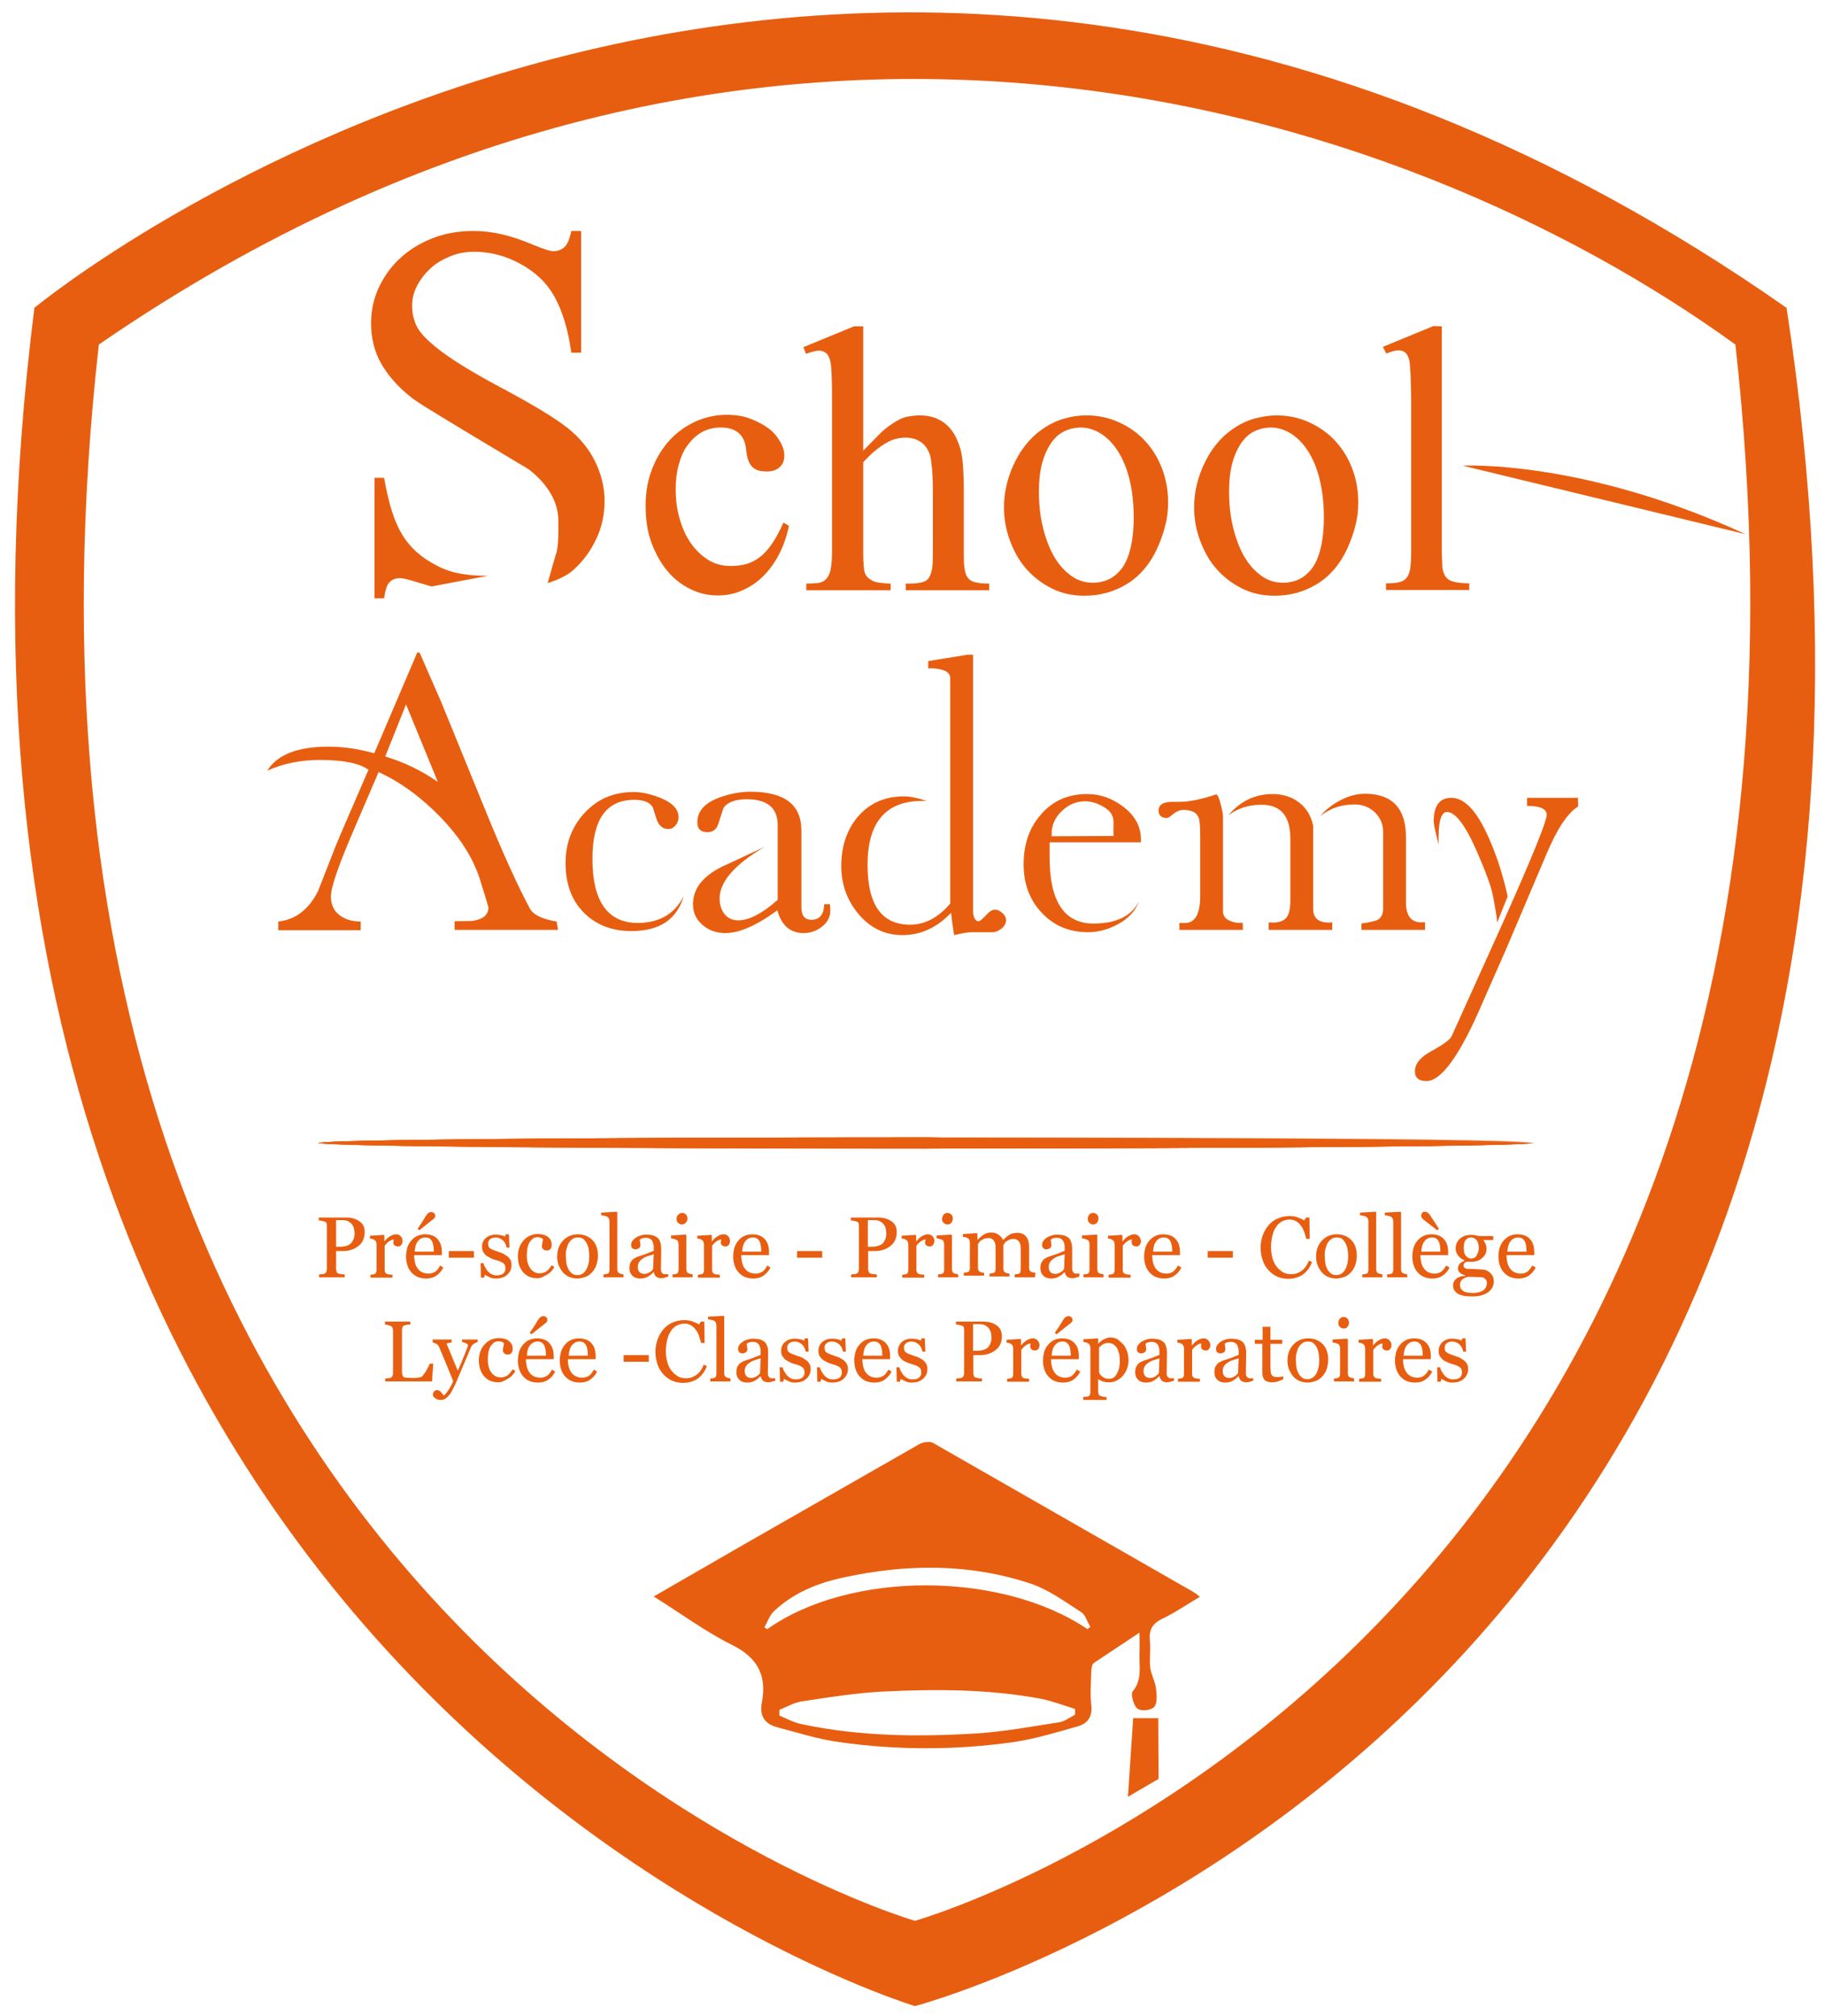
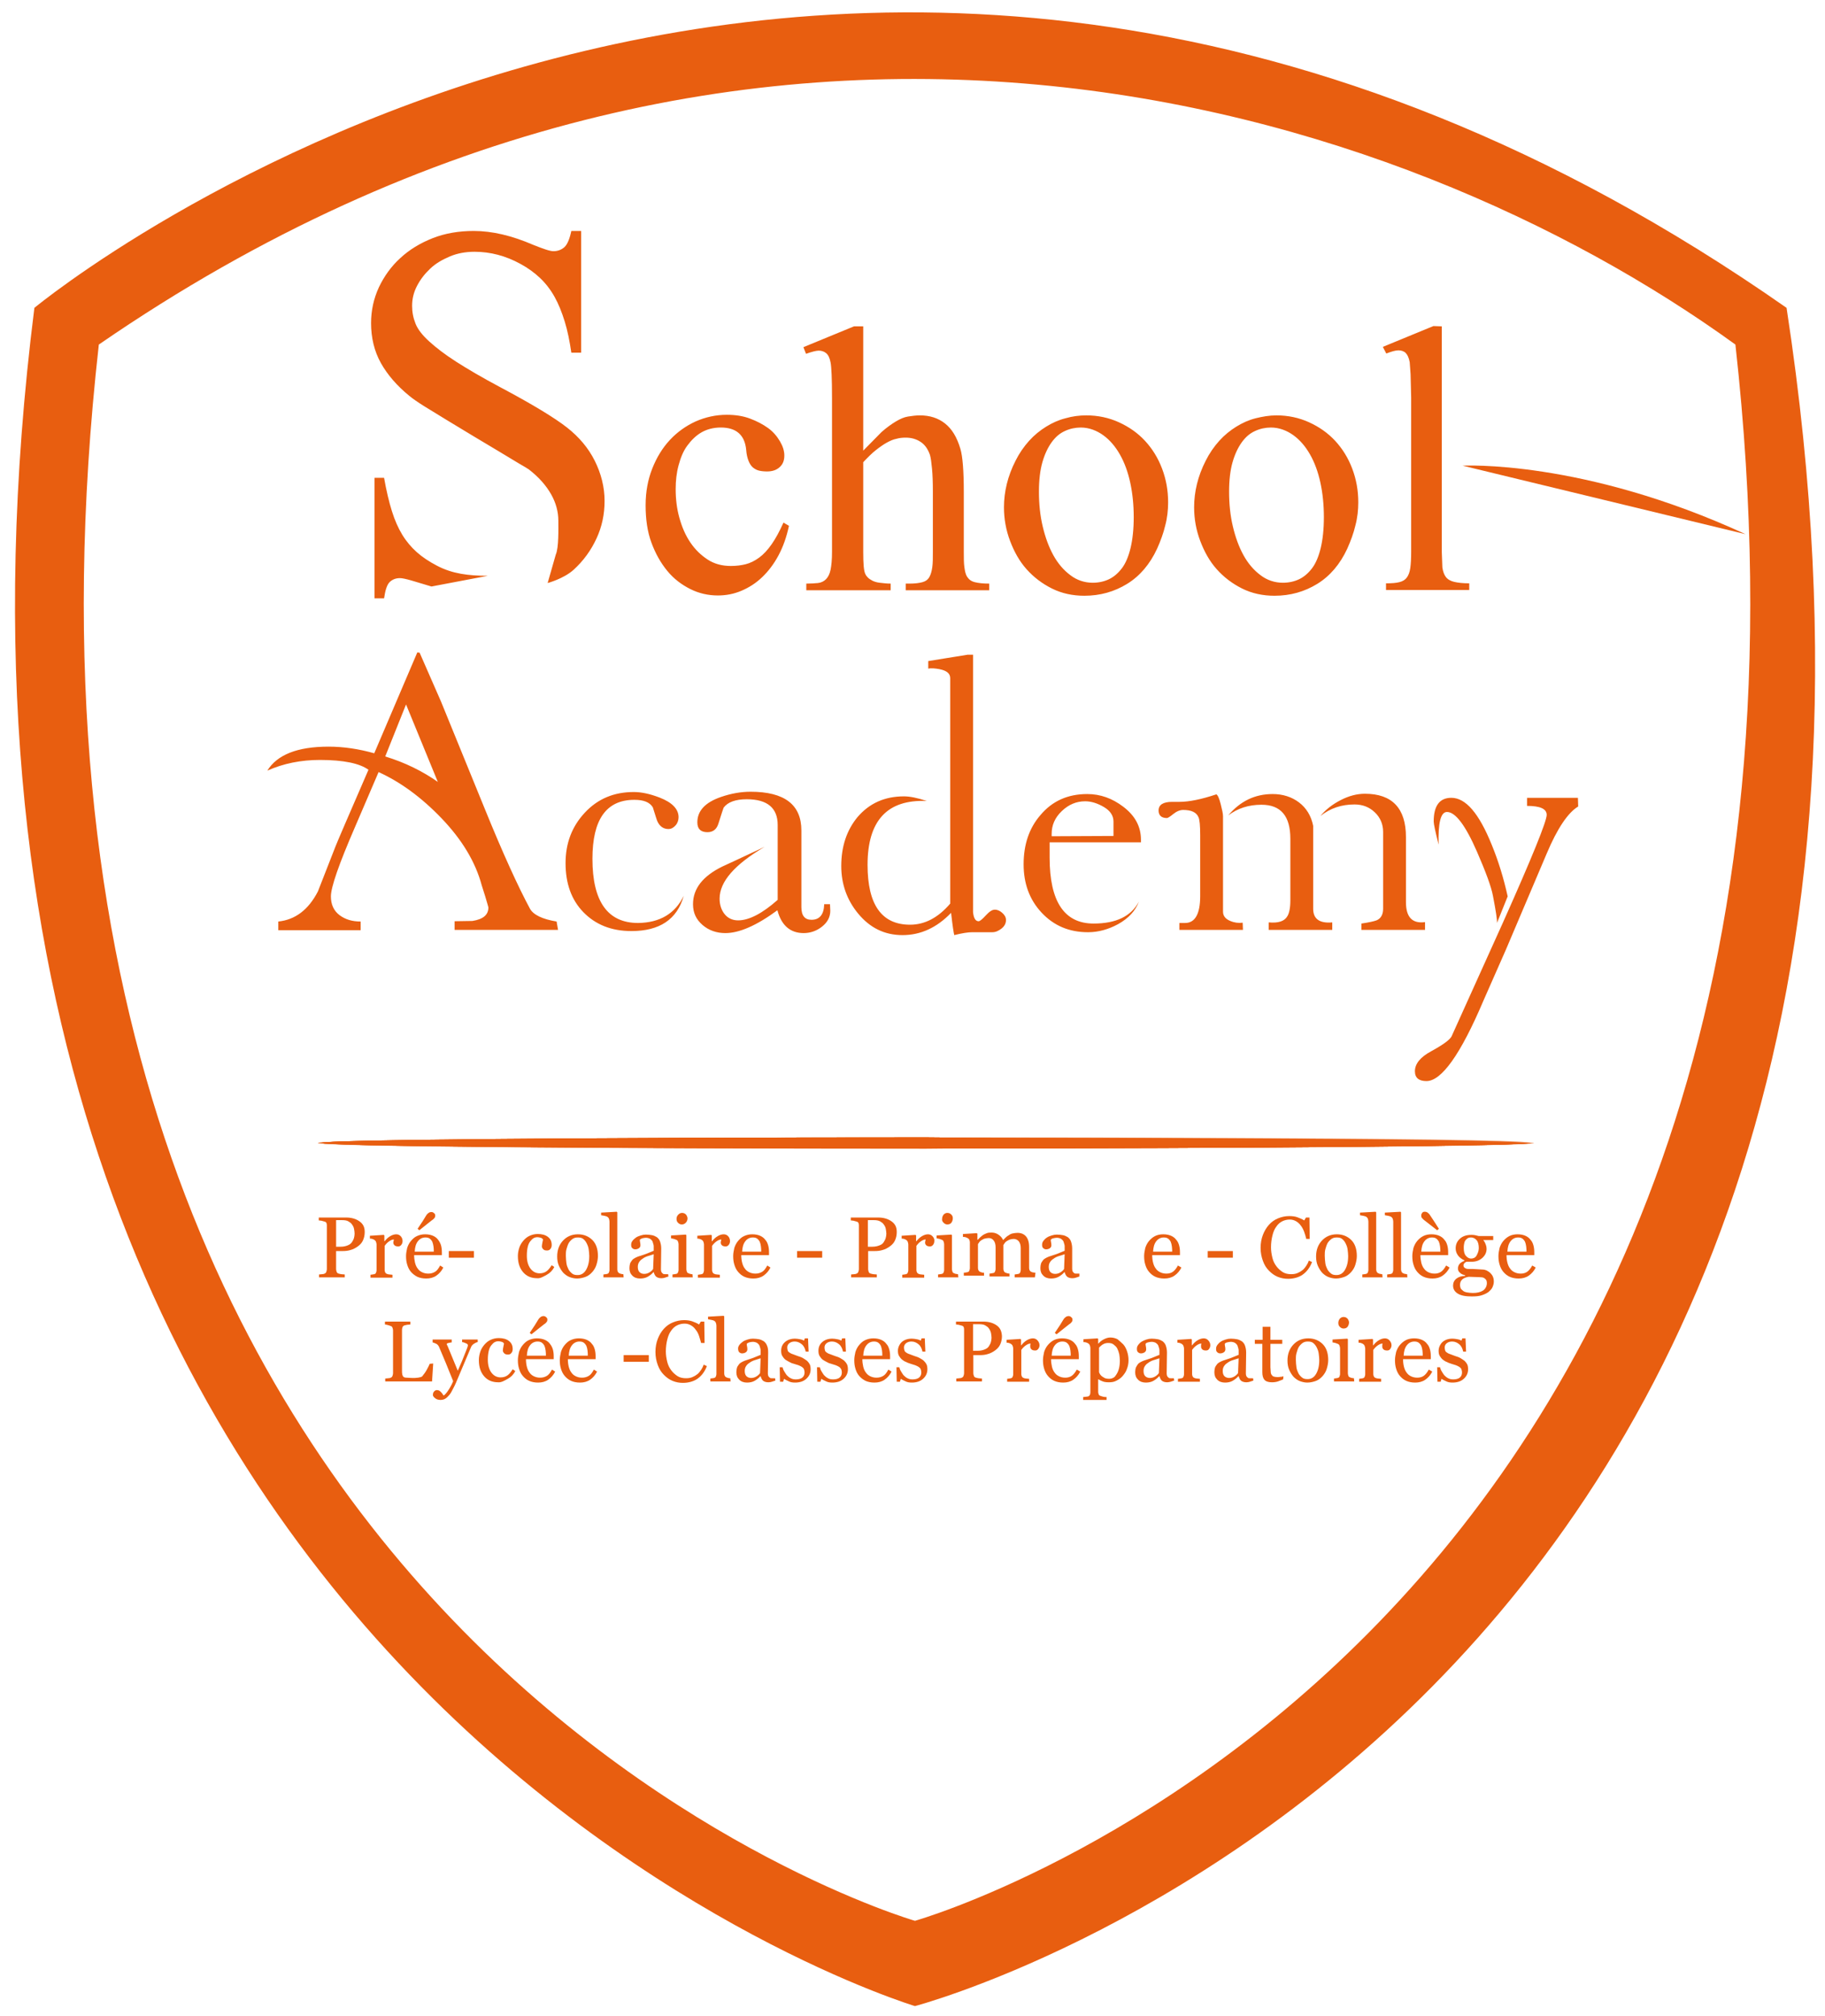
<svg xmlns="http://www.w3.org/2000/svg" version="1.1" id="Calque_1" x="0" y="0" viewBox="0 0 631.5 697.5" xml:space="preserve">
  <style>.st0{fill:#e85e10}</style>
  <path class="st0" d="M618.2 106.5c-328.8-230-606.3 0-606.3 0C-48.3 584 316.6 694 316.6 694s376.6-98.8 301.6-587.5zm-301.6 558S-16.3 568.3 34.2 119.2c226.5-156 450.5-83.8 566.3 0 50.2 451-283.9 545.3-283.9 545.3zM193.1 321.7h-35.8v-3l6.2-.1c3.7-.6 5.5-2.1 5.5-4.7 0-.1-.4-1.4-1.1-3.8l-1.2-3.8c-2.2-8.2-6.9-15.9-13.9-23.2s-14.3-12.6-21.8-16l-8.2 19.1c-5.5 12.7-8.3 20.7-8.3 23.9 0 2.8 1 5 3 6.5s4.4 2.2 7.3 2.2v3H96.3v-3c5.8-.6 10.4-4 13.7-10.4l6.1-15.6c.7-1.8 4.5-10.6 11.4-26.5-3-2.2-8.6-3.4-16.8-3.4-6.5 0-12.6 1.2-18.2 3.7 3.4-5.5 10.4-8.3 21.2-8.3 5.2 0 10.5.8 15.8 2.3l14.9-34.9.8.1 7.4 16.9 15.1 37c6.3 15.5 11.6 27.1 15.7 34.7 1.2 2.1 4.3 3.6 9.2 4.4l.5 2.9zm-41.6-51.2l-11-26.8-7.2 18c6.9 2.1 12.9 5.1 18.2 8.8zm85.1 39.4c-2.3 8.2-8.4 12.2-18.1 12.2-6.9 0-12.4-2.2-16.6-6.5s-6.2-10-6.2-17c0-6.9 2.2-12.7 6.7-17.5s10.1-7.1 16.9-7.1c2.6 0 5.5.6 8.9 1.9 4.4 1.7 6.6 4 6.6 6.8 0 1-.3 2-1 2.8s-1.5 1.3-2.5 1.3c-1.7 0-3-.9-3.8-2.6-.2-.4-.7-2-1.6-4.9-1.1-1.8-3.2-2.6-6.4-2.6-9.7 0-14.5 6.8-14.5 20.4 0 14.8 5.3 22.2 15.8 22.2 7.5-.1 12.8-3.2 15.8-9.4zm50.7 5.2c0 2.2-1 4-2.9 5.5s-4.1 2.2-6.3 2.2c-4.6 0-7.7-2.6-9.1-7.9-7.2 5.3-13.2 7.9-18 7.9-3 0-5.7-.9-7.9-2.8s-3.3-4.2-3.3-7.2c0-5.4 3.4-9.7 10.1-13 .5-.2 5.4-2.5 14.6-6.8-10.3 6.1-15.5 12-15.5 17.9 0 2.1.6 3.9 1.7 5.3s2.7 2.2 4.7 2.2c3.8 0 8.4-2.4 13.7-7.1v-25.9c0-5.9-3.6-8.9-10.7-8.9-3.9 0-6.6 1-8 2.9-.1.2-.7 2-1.8 5.5-.6 2-1.9 3-3.8 3-2.3 0-3.5-1.1-3.5-3.4 0-4 2.7-6.9 8.2-8.8 3.5-1.2 6.9-1.8 10.2-1.8 11.8 0 17.6 4.5 17.6 13.4v26.5c0 3 1.2 4.4 3.5 4.4 2.8 0 4.3-1.8 4.4-5.4h2l.1 2.3zm60.8 3.2c0 1.1-.5 2.1-1.5 2.9s-2.1 1.3-3.2 1.3h-7c-1.4 0-3.4.3-6.2 1-.2-.7-.6-3.3-1.1-7.7-4.9 5.1-10.5 7.7-16.8 7.7-6.2 0-11.3-2.5-15.4-7.5-3.8-4.6-5.8-10.1-5.8-16.4 0-6.8 1.9-12.4 5.6-16.9 4.1-4.8 9.4-7.2 16.1-7.2 2 0 4.6.5 7.9 1.6-13.7-.6-20.5 6.8-20.5 22.1 0 13.8 4.9 20.7 14.7 20.7 5.1 0 9.7-2.4 13.9-7.3v-78c0-1.6-1.2-2.6-3.7-3.1-1.6-.3-2.9-.4-3.9-.2v-2.6l13.6-2.2h1.9v89c.2 2.2.9 3.2 1.9 3.2.5 0 1.3-.7 2.5-2s2.2-2 3.1-2c1 0 1.8.4 2.6 1.1s1.3 1.5 1.3 2.5zm46.7-26.9h-31.6v5.3c0 15.2 5.1 22.8 15.2 22.8 7.8 0 13-2.5 15.7-7.6-1.2 3.2-3.6 5.8-7.2 7.8-3.3 1.8-6.8 2.8-10.4 2.8-6.6 0-11.9-2.3-16.1-6.8s-6.2-10.1-6.2-16.7c0-6.8 1.9-12.5 5.8-17 4.1-4.9 9.5-7.3 16.2-7.3 4.6 0 8.7 1.5 12.5 4.4 4.1 3.1 6.1 6.9 6.1 11.4v.9zm-9.5-2.2v-5c0-2-1.1-3.7-3.3-5s-4.4-2-6.5-2c-3 0-5.7 1.1-8.1 3.4s-3.5 4.9-3.5 7.9v.8l21.4-.1zm44.8 32.5h-22v-2.4h2c3.4 0 5.2-3.1 5.2-9.3v-21c0-3.4-.2-5.5-.6-6.3-.7-1.7-2.5-2.5-5.3-2.5-1.1 0-2.3.5-3.4 1.4s-1.9 1.4-2.2 1.4c-1.9 0-2.9-.9-2.9-2.6 0-2 1.6-3 4.7-3h2.5c3.4 0 7.7-.9 12.8-2.6.5.3 1 1.4 1.5 3.4s.8 3.3.8 4.2v33c0 1.4.8 2.5 2.5 3.2 1.4.6 2.9.8 4.3.6l.1 2.5zm30.9 0h-22v-2.6c3.4.3 5.5-.4 6.5-2.2.6-1 1-2.8 1-5.4v-21.3c0-7.9-3.3-11.8-10-11.8-4.4 0-8.2 1.2-11.5 3.7 4.2-5 9.3-7.4 15.4-7.4 3.5 0 6.6 1 9.1 2.9s4.2 4.6 4.9 8.1v28.7c0 3.5 2.2 5.1 6.6 4.7v2.6zm32.1 0h-22v-2.2c2.7-.4 4.4-.8 5.2-1.1 1.5-.6 2.3-2 2.3-4v-26.6c0-2.7-1-5-2.9-6.8s-4.2-2.7-7-2.7c-4.5 0-8.4 1.3-11.8 4 1.8-2.2 4.1-4 7-5.5s5.7-2.2 8.4-2.2c9.4 0 14.2 5 14.2 15v22.5c0 5.2 2.2 7.5 6.6 6.9v2.7zm53-42.7c-3.5 2.1-7.2 7.5-10.9 16.3l-14.1 33.2-7.8 17.7c-7.9 18.6-14.5 27.8-19.7 27.8-2.6 0-4-1.1-4-3.4 0-2.6 1.9-4.9 5.6-6.9 4.2-2.3 6.5-4 7.1-5.2l17.7-39.2c10.2-22.8 15.2-35.2 15.2-37.4 0-2.1-2.3-3.1-6.8-3.1V276H546l.1 3zm-24.4 31.1l-3.7 9.2c.1-1-.4-4.2-1.4-9.4-.6-3.2-2.5-8.3-5.5-15.2-4-9.2-7.5-13.8-10.4-13.8-2.2 0-3.1 3.8-2.9 11.3-1.1-4.4-1.7-7.1-1.7-8 0-5.4 2-8.2 6.1-8.2 5 0 9.6 5.4 14 16.3 2.3 5.6 4.1 11.5 5.5 17.8z" />
  <path id="B" class="st0" d="M126.2 426.2c0 1.1-.2 2-.6 2.9s-1 1.5-1.8 2.1c-.7.5-1.6 1-2.4 1.2-.9.3-1.8.4-2.8.4h-2.3v6.3c0 .3.1.6.2.9s.3.5.7.6c.2.1.5.1.9.2l1.2.1v1h-8.9v-1l1-.1c.4 0 .8-.1.9-.2.3-.1.5-.3.6-.6s.2-.6.2-.9v-15c0-.3 0-.6-.1-.9s-.3-.5-.7-.6c-.4-.1-.7-.2-1.1-.3l-.9-.1v-1h9.5c1.9 0 3.5.5 4.7 1.4s1.7 2 1.7 3.6zm-4.4 3.5c.3-.5.6-1 .7-1.5.1-.4.2-.9.2-1.4 0-.6-.1-1.1-.2-1.7s-.4-1.1-.7-1.5c-.3-.5-.8-.8-1.3-1.1s-1.3-.4-2.1-.4h-2.1v9.2h1.5c1.1 0 1.9-.2 2.6-.5s1-.6 1.4-1.1z" />
  <path class="st0" d="M139.3 429.3c0 .5-.1.9-.4 1.3s-.6.6-1.1.6-1-.1-1.3-.4-.4-.6-.4-.9c0-.2 0-.4.1-.6l.1-.5c-.5 0-1 .2-1.6.6s-1.1.9-1.6 1.6v8.4c0 .3.1.6.2.8s.3.4.6.5c.2.1.6.2.9.2l1 .1v1h-7.6v-1l.7-.1c.2 0 .4-.1.6-.1.3-.1.5-.2.6-.5s.2-.5.2-.9v-8.9c0-.3-.1-.6-.2-.9s-.3-.5-.6-.7c-.2-.1-.4-.2-.7-.3-.3-.1-.5-.1-.8-.1v-1l4.8-.3.2.2v2h.1c.6-.8 1.3-1.4 2-1.8s1.4-.6 2-.6 1.1.2 1.5.6.7 1 .7 1.7zm14.1 9.2c-.6 1.2-1.4 2.1-2.4 2.8s-2.2 1-3.5 1c-1.2 0-2.2-.2-3.1-.6-.8-.4-1.6-1-2.2-1.7-.6-.7-1-1.5-1.3-2.5s-.4-1.9-.4-3c0-.9.2-1.9.4-2.8.3-.9.7-1.7 1.3-2.4.6-.7 1.2-1.3 2.1-1.7s1.8-.6 2.8-.6c1.1 0 2 .2 2.7.5s1.4.8 1.8 1.4c.4.5.8 1.2 1 1.9s.3 1.5.3 2.4v1h-9.6c0 .9.1 1.7.3 2.6.2.8.5 1.5.9 2 .4.6.9 1 1.5 1.3s1.3.5 2.2.5 1.6-.2 2.3-.6 1.2-1.1 1.8-2.2l1.1.7zm-3.3-5.5c0-.6 0-1.2-.1-1.8-.1-.6-.2-1.1-.4-1.6-.2-.4-.5-.8-.9-1.1s-.9-.4-1.5-.4c-1 0-1.9.4-2.6 1.3s-1 2-1.1 3.6h6.6zm.5-12.5c0 .4-.1.7-.3.9s-.4.5-.8.7l-1.9 1.5-2.5 2-.6-.5 1.8-2.7 1.1-1.8c.3-.5.6-.8.9-1 .3-.2.6-.3 1-.3.3 0 .6.1.9.4.3.2.4.5.4.8z" />
  <path id="C" class="st0" d="M164 435.1h-8.7v-2.3h8.7v2.3z" />
-   <path id="D" class="st0" d="M175.8 434.8c.4.4.7.8.9 1.2s.3 1 .3 1.7c0 1.3-.5 2.4-1.5 3.3s-2.3 1.3-3.9 1.3c-.8 0-1.6-.1-2.3-.5-.7-.3-1.2-.6-1.5-.8l-.3 1h-1.1l-.1-5h1c.1.4.2.8.5 1.3s.6 1 .9 1.4c.4.4.8.8 1.4 1.1s1.1.4 1.8.4c.9 0 1.7-.2 2.2-.6s.8-1 .8-1.8c0-.4-.1-.8-.2-1.1s-.4-.6-.7-.8c-.3-.2-.7-.4-1.2-.6l-1.6-.5c-.5-.1-1-.3-1.5-.6s-1-.5-1.4-.8-.8-.8-1.1-1.3-.4-1.1-.4-1.8c0-1.2.4-2.2 1.3-3s2.1-1.2 3.5-1.2c.6 0 1.1.1 1.7.2s1.1.3 1.4.5l.3-.8h1.1l.2 4.6h-1c-.2-1-.6-1.9-1.3-2.5s-1.5-1-2.5-1c-.8 0-1.4.2-1.9.6s-.7.9-.7 1.5c0 .4.1.8.2 1.1s.4.5.7.7.7.4 1.1.5l1.6.6c.6.2 1.3.4 1.8.7s1.1.7 1.5 1z" />
  <path id="E" class="st0" d="M185.9 442.2c-2.1 0-3.7-.7-4.9-2.1s-1.8-3.2-1.8-5.6c0-1 .2-2 .5-2.9s.8-1.7 1.4-2.4c.6-.7 1.3-1.3 2.2-1.7s1.8-.6 2.8-.6c1.4 0 2.6.3 3.5 1s1.3 1.6 1.3 2.8c0 .5-.1.9-.4 1.3s-.6.6-1.2.6-1-.1-1.3-.4-.5-.6-.5-1 .1-.9.2-1.4l.2-1c-.2-.3-.4-.5-.8-.6s-.7-.2-1.1-.2c-.5 0-.9.1-1.3.3s-.8.6-1.2 1.1-.7 1.1-.9 2-.3 1.8-.3 3c0 1.8.4 3.3 1.2 4.4s1.9 1.7 3.2 1.7c.9 0 1.7-.2 2.4-.7s1.2-1.2 1.8-2.1l.9.6c-.6 1.2-1.5 2.1-2.6 2.7s-2.2 1.3-3.3 1.2z" />
  <path class="st0" d="M206.9 434.5c0 1-.2 2-.5 3s-.8 1.8-1.4 2.5c-.7.8-1.5 1.4-2.3 1.7s-1.9.6-3 .6c-.9 0-1.8-.2-2.6-.5s-1.6-.9-2.2-1.5c-.6-.7-1.1-1.5-1.5-2.4s-.6-2-.6-3.2c0-2.3.7-4.1 2-5.5s3-2.2 5.2-2.2c2 0 3.7.7 5 2s1.9 3.2 1.9 5.5zm-3 0c0-.7-.1-1.5-.2-2.3s-.4-1.5-.7-2.1-.7-1.1-1.2-1.5-1.1-.5-1.9-.5c-.8 0-1.4.2-1.9.6s-1 .9-1.3 1.5-.5 1.3-.7 2-.2 1.5-.2 2.2c0 .9.1 1.8.2 2.6s.4 1.5.7 2.1.8 1.1 1.3 1.5 1.1.5 1.9.5c1.2 0 2.2-.6 2.9-1.8s1.1-2.7 1.1-4.8z" />
  <path id="F" class="st0" d="M215.8 441.9h-7v-1l.7-.1c.3 0 .5-.1.6-.1.3-.1.5-.2.6-.5s.2-.5.2-.9v-16.7c0-.4-.1-.7-.2-1-.1-.3-.3-.5-.6-.7-.2-.1-.5-.2-1-.3l-1.1-.2v-.9l5.4-.3.2.2v19.8c0 .3.1.6.2.8s.3.4.6.5c.2.1.4.2.6.2.2.1.5.1.7.1l.1 1.1z" />
  <path id="G" class="st0" d="M231.3 441.6l-1.2.4c-.3.1-.7.2-1.2.2-.8 0-1.4-.2-1.8-.5s-.7-.9-.9-1.6h-.1c-.6.7-1.3 1.2-2 1.6s-1.6.6-2.6.6c-1.1 0-2-.3-2.7-1s-1-1.5-1-2.6c0-.6.1-1.1.2-1.5s.4-.8.7-1.2c.2-.3.6-.6 1-.8s.8-.4 1.1-.5l2.7-.9 2.7-1.1v-1.5c0-.1 0-.4-.1-.7s-.2-.7-.3-1c-.2-.4-.5-.7-.8-.9s-.9-.4-1.5-.4c-.4 0-.9.1-1.3.2-.4.2-.7.3-.8.5 0 .2 0 .5.1.9s.1.7.1 1.1c0 .3-.2.7-.5.9s-.7.4-1.3.4c-.5 0-.8-.2-1.1-.5s-.3-.7-.3-1.2.2-.9.5-1.3.8-.8 1.2-1.1c.4-.3 1-.5 1.6-.7s1.2-.3 1.8-.3c.8 0 1.5.1 2.1.2s1.2.4 1.7.7c.5.4.9.9 1.1 1.5s.4 1.4.4 2.4l-.1 7.3c0 .4.1.7.2.9s.3.4.6.6c.1.1.4.1.7.1h1l.1.8zm-5.1-7.7l-2.2.7c-.6.2-1.2.5-1.7.9-.5.3-.9.7-1.2 1.2s-.4 1-.4 1.6c0 .8.2 1.4.6 1.8s1 .6 1.6.6c.7 0 1.3-.2 1.8-.5s1-.7 1.3-1.2l.2-5.1z" />
  <path class="st0" d="M239.7 441.9h-7v-1l.7-.1c.2 0 .4-.1.6-.1.3-.1.5-.2.6-.5s.2-.5.2-.9v-8.9c0-.3-.1-.6-.2-.9s-.3-.5-.6-.6c-.2-.1-.5-.2-.8-.3-.3-.1-.6-.1-1-.2v-1l5.1-.3.2.2v11.8c0 .3.1.6.2.9s.3.4.6.5c.2.1.4.2.6.2.2.1.4.1.7.1l.1 1.1zm-1.8-20.4c0 .5-.2 1.1-.6 1.5-.4.4-.8.6-1.4.6-.5 0-.9-.2-1.3-.6-.4-.4-.5-.8-.5-1.4 0-.5.2-1 .6-1.4.4-.4.8-.6 1.3-.6.6 0 1 .2 1.4.6.3.4.5.9.5 1.3zm14.7 7.8c0 .5-.1.9-.4 1.3s-.6.6-1.1.6-1-.1-1.3-.4-.4-.6-.4-.9c0-.2 0-.4.1-.6l.1-.5c-.5 0-1 .2-1.6.6s-1.1.9-1.6 1.6v8.4c0 .3.1.6.2.8s.3.4.6.5c.2.1.6.2.9.2l1 .1v1h-7.6v-1l.7-.1c.2 0 .4-.1.6-.1.3-.1.5-.2.6-.5s.2-.5.2-.9v-8.9c0-.3-.1-.6-.2-.9s-.3-.5-.6-.7c-.2-.1-.4-.2-.7-.3-.3-.1-.5-.1-.8-.1v-1l4.8-.3.2.2v2h.1c.6-.8 1.3-1.4 2-1.8s1.4-.6 2-.6 1.1.2 1.5.6.7 1 .7 1.7z" />
  <path id="H" class="st0" d="M266.6 438.5c-.6 1.2-1.4 2.1-2.4 2.8s-2.2 1-3.5 1c-1.2 0-2.2-.2-3.1-.6s-1.6-1-2.2-1.7-1-1.5-1.3-2.5-.4-1.9-.4-3c0-.9.2-1.9.4-2.8.3-.9.7-1.7 1.3-2.4.6-.7 1.2-1.3 2.1-1.7s1.8-.6 2.8-.6c1.1 0 2 .2 2.7.5s1.4.8 1.8 1.4c.5.5.8 1.2 1 1.9s.3 1.5.3 2.4v1h-9.6c0 1 .1 1.8.3 2.6s.5 1.5.9 2c.4.6.9 1 1.5 1.3s1.3.5 2.2.5c.9 0 1.6-.2 2.3-.6s1.2-1.1 1.8-2.2l1.1.7zm-3.2-5.5c0-.5 0-1.1-.1-1.8s-.2-1.1-.4-1.6c-.2-.4-.5-.8-.9-1.1s-.9-.4-1.5-.4c-1 0-1.9.4-2.6 1.3s-1 2-1.1 3.6h6.6z" />
  <path class="st0" d="M284.5 435.1h-8.7v-2.3h8.7v2.3zM310.3 426.2c0 1.1-.2 2-.6 2.9s-1 1.5-1.8 2.1c-.7.5-1.6 1-2.4 1.2-.9.3-1.8.4-2.8.4h-2.3v6.3c0 .3.1.6.2.9s.3.5.7.6c.2.1.5.1.9.2l1.2.1v1h-8.9v-1l1-.1c.4 0 .8-.1.9-.2.3-.1.5-.3.6-.6s.2-.6.2-.9v-15c0-.3 0-.6-.1-.9s-.3-.5-.7-.6c-.4-.1-.7-.2-1.1-.3l-.9-.1v-1h9.5c1.9 0 3.5.5 4.7 1.4s1.7 2 1.7 3.6zm-4.5 3.5c.3-.5.6-1 .7-1.5.1-.4.2-.9.2-1.4 0-.6-.1-1.1-.2-1.7s-.4-1.1-.7-1.5c-.3-.5-.8-.8-1.3-1.1-.6-.3-1.3-.4-2.1-.4h-2.1v9.2h1.5c1.1 0 1.9-.2 2.6-.5.6-.2 1.1-.6 1.4-1.1zM323.3 429.3c0 .5-.1.9-.4 1.3s-.6.6-1.1.6-1-.1-1.3-.4-.4-.6-.4-.9c0-.2 0-.4.1-.6l.1-.5c-.5 0-1 .2-1.6.6s-1.1.9-1.6 1.6v8.4c0 .3.1.6.2.8s.3.4.6.5c.2.1.6.2.9.2l1 .1v1h-7.6v-1l.7-.1c.2 0 .4-.1.6-.1.3-.1.5-.2.6-.5s.2-.5.2-.9v-8.9c0-.3-.1-.6-.2-.9s-.3-.5-.6-.7c-.2-.1-.4-.2-.7-.3-.3-.1-.5-.1-.8-.1v-1l4.8-.3.2.2v2h.1c.6-.8 1.3-1.4 2-1.8s1.4-.6 2-.6 1.1.2 1.5.6.8 1 .7 1.7zm8.3 12.6h-7v-1l.7-.1c.2 0 .4-.1.6-.1.3-.1.5-.2.6-.5s.2-.5.2-.9v-8.9c0-.3-.1-.6-.2-.9s-.3-.5-.6-.6c-.2-.1-.5-.2-.8-.3-.3-.1-.6-.1-1-.2v-1l5.1-.3.2.2v11.8c0 .3.1.6.2.9s.3.4.6.5c.2.1.4.2.6.2s.4.1.7.1l.1 1.1zm-1.9-20.4c0 .5-.2 1.1-.5 1.5s-.8.6-1.4.6c-.5 0-.9-.2-1.3-.6s-.6-.8-.5-1.4c0-.5.2-1 .5-1.4.4-.4.8-.6 1.3-.6.6 0 1 .2 1.4.6s.5.8.5 1.3zm28.4 20.4h-7v-1l.7-.1c.2 0 .4-.1.6-.1.3-.1.5-.2.6-.5.1-.2.2-.5.2-.9v-7.5c0-1-.2-1.8-.7-2.4-.4-.5-1.1-.8-1.7-.8-.5 0-.9.1-1.3.2s-.8.4-1.2.6c-.3.2-.5.4-.7.7l-.4.6v8.3c0 .3.1.6.2.8s.3.4.6.5c.2.1.4.1.6.2.2 0 .4.1.7.1v1h-6.9v-1l.7-.1c.2 0 .4-.1.6-.1.3-.1.5-.2.6-.5s.2-.5.2-.9v-7.5c0-1-.2-1.8-.7-2.4s-1-.8-1.7-.8c-.5 0-.9.1-1.4.2-.4.1-.8.4-1.2.6-.3.2-.5.4-.7.7l-.4.6v8.3c0 .3.1.6.2.8s.3.4.6.5c.2.1.4.2.6.2.2.1.5.1.7.1v1h-7v-1l.7-.1c.2 0 .4-.1.6-.1.3-.1.5-.2.6-.5s.2-.5.2-.9v-9c0-.3-.1-.6-.2-.8-.1-.3-.4-.5-.6-.6s-.4-.2-.7-.3-.6-.1-.9-.1v-1l4.8-.3.2.2v2.1h.1l.9-.9c.4-.3.7-.6 1-.8.3-.2.8-.4 1.3-.6s1.1-.2 1.7-.2c.9 0 1.7.3 2.4.8s1.2 1.1 1.5 1.8l.9-.9c.3-.3.7-.6 1.1-.8.4-.3.8-.5 1.3-.6s1.1-.2 1.7-.2c1.2 0 2.2.4 2.9 1.2s1.1 2 1.1 3.7v7.3c0 .3.1.6.2.8s.3.4.6.5c.2.1.4.2.7.2.2 0 .5.1.7.1l-.2 1.6z" />
  <path id="I" class="st0" d="M373.5 441.6l-1.2.4c-.3.1-.7.2-1.2.2-.8 0-1.4-.2-1.8-.5s-.7-.9-.9-1.6h-.1c-.6.7-1.3 1.2-2 1.6s-1.6.6-2.6.6c-1.1 0-2-.3-2.7-1s-1-1.5-1-2.6c0-.6.1-1.1.2-1.5s.4-.8.7-1.2c.2-.3.6-.6 1-.8s.8-.4 1.1-.5l2.7-.9 2.7-1.1v-1.5c0-.1 0-.4-.1-.7s-.2-.7-.3-1c-.2-.4-.5-.7-.8-.9s-.9-.4-1.5-.4c-.4 0-.9.1-1.3.2s-.7.3-.8.5c0 .2 0 .5.1.9s.1.7.1 1.1c0 .3-.2.7-.5.9s-.7.4-1.3.4c-.5 0-.8-.2-1.1-.5s-.3-.7-.3-1.2.2-.9.5-1.3.7-.8 1.2-1.1c.4-.3 1-.5 1.6-.7s1.2-.3 1.8-.3c.8 0 1.5.1 2.1.2s1.2.4 1.7.7c.5.4.9.9 1.1 1.5s.4 1.4.4 2.4v7.1c0 .4.1.7.2.9s.3.4.6.6c.1.1.4.1.7.1h1v1zm-5.1-7.7l-2.2.7c-.6.2-1.2.5-1.7.9-.5.3-.9.7-1.2 1.2s-.4 1-.4 1.6c0 .8.2 1.4.6 1.8s1 .6 1.6.6c.7 0 1.3-.2 1.8-.5s1-.7 1.3-1.2l.2-5.1z" />
-   <path class="st0" d="M381.9 441.9h-7v-1l.7-.1c.2 0 .4-.1.6-.1.3-.1.5-.2.6-.5s.2-.5.2-.9v-8.9c0-.3-.1-.6-.2-.9s-.3-.5-.6-.6c-.2-.1-.5-.2-.8-.3-.3-.1-.6-.1-1-.2v-1l5.1-.3.2.2v11.8c0 .3.1.6.2.9s.3.4.6.5c.2.1.4.2.6.2s.4.1.7.1l.1 1.1zm-1.8-20.4c0 .5-.2 1.1-.5 1.5s-.8.6-1.4.6c-.5 0-.9-.2-1.3-.6s-.5-.8-.5-1.4c0-.5.2-1 .5-1.4.4-.4.8-.6 1.3-.6.6 0 1 .2 1.4.6s.5.8.5 1.3z" />
-   <path id="J" class="st0" d="M394.8 429.3c0 .5-.1.9-.4 1.3s-.6.6-1.1.6-1-.1-1.3-.4-.4-.6-.4-.9v-.6l.1-.5c-.5 0-1 .2-1.6.6s-1.1.9-1.6 1.6v8.4c0 .3.1.6.2.8s.3.4.6.5c.2.1.6.2.9.2l1 .1v1h-7.6v-1l.7-.1c.2 0 .4-.1.6-.1.3-.1.5-.2.6-.5s.2-.5.2-.9v-8.9c0-.3-.1-.6-.2-.9s-.3-.5-.6-.7c-.2-.1-.4-.2-.7-.3s-.5-.1-.8-.1v-1l4.8-.3.2.2v2h.1c.6-.8 1.3-1.4 2-1.8s1.4-.6 2-.6 1.1.2 1.5.6.7 1 .8 1.7z" />
  <path class="st0" d="M408.8 438.5c-.6 1.2-1.4 2.1-2.4 2.8s-2.2 1-3.5 1c-1.2 0-2.2-.2-3.1-.6s-1.6-1-2.2-1.7-1-1.5-1.3-2.5-.4-1.9-.4-3c0-.9.2-1.9.4-2.8.3-.9.7-1.7 1.3-2.4.6-.7 1.3-1.3 2.1-1.7.8-.4 1.8-.6 2.8-.6 1.1 0 2 .2 2.7.5s1.4.8 1.8 1.4c.5.5.8 1.2 1 1.9s.3 1.5.3 2.4v1h-9.6c0 1 .1 1.8.3 2.6s.5 1.5.9 2c.4.6.9 1 1.5 1.3s1.3.5 2.2.5c.9 0 1.6-.2 2.2-.6s1.2-1.1 1.8-2.2l1.2.7zm-3.2-5.5c0-.5 0-1.1-.1-1.8s-.2-1.1-.4-1.6c-.2-.4-.5-.8-.9-1.1s-.9-.4-1.5-.4c-1 0-1.9.4-2.6 1.3s-1 2-1.1 3.6h6.6zM426.6 435.1h-8.7v-2.3h8.7v2.3zM445.7 442.4c-1.2 0-2.4-.2-3.6-.7s-2.1-1.2-3-2.1-1.6-2-2.1-3.4-.8-2.8-.8-4.5.3-3.2.8-4.5 1.2-2.5 2.1-3.5 1.9-1.7 3.1-2.2 2.5-.8 3.9-.8c1 0 2 .1 2.8.4s1.6.6 2.4 1.1l.6-1h1.2l.1 7.4H452c-.2-.8-.4-1.6-.7-2.4-.3-.8-.7-1.6-1.1-2.1-.5-.7-1-1.2-1.7-1.6s-1.4-.6-2.2-.6c-.9 0-1.8.2-2.6.6s-1.5 1-2.1 1.9c-.6.8-1 1.8-1.3 3s-.5 2.6-.5 4.1c0 1.3.2 2.5.5 3.7s.8 2.1 1.4 2.9 1.4 1.5 2.2 2 1.8.7 2.9.7c.8 0 1.5-.1 2.2-.4s1.2-.6 1.7-1 .9-.9 1.3-1.5.7-1.2.9-1.8l1.1.5c-.8 2.1-2 3.5-3.3 4.4s-3.1 1.4-5 1.4z" />
  <path id="K" class="st0" d="M469.5 434.5c0 1-.2 2-.5 3s-.8 1.8-1.4 2.5c-.7.8-1.5 1.4-2.3 1.7s-1.9.6-3 .6c-.9 0-1.8-.2-2.6-.5s-1.6-.9-2.2-1.5c-.6-.7-1.1-1.5-1.5-2.4s-.6-2-.6-3.2c0-2.3.7-4.1 2-5.5s3-2.2 5.2-2.2c2 0 3.7.7 5 2s1.9 3.2 1.9 5.5zm-3 0c0-.7-.1-1.5-.2-2.3s-.4-1.5-.7-2.1c-.3-.6-.7-1.1-1.2-1.5s-1.1-.5-1.9-.5-1.4.2-1.9.6-1 .9-1.3 1.5-.5 1.3-.7 2-.2 1.5-.2 2.2c0 .9.1 1.8.2 2.6s.4 1.5.7 2.1.8 1.1 1.3 1.5 1.1.5 1.9.5c1.2 0 2.2-.6 2.9-1.8s1.1-2.7 1.1-4.8z" />
  <path id="L" class="st0" d="M478.4 441.9h-7v-1l.7-.1c.3 0 .5-.1.6-.1.3-.1.5-.2.6-.5s.2-.5.2-.9v-16.7c0-.4-.1-.7-.2-1s-.3-.5-.6-.7c-.2-.1-.5-.2-1-.3l-1.1-.2v-.9l5.4-.3.2.2v19.8c0 .3.1.6.2.8s.3.4.6.5c.2.1.4.2.6.2s.4.1.7.1l.1 1.1z" />
  <path class="st0" d="M487 441.9h-7v-1l.7-.1c.3 0 .5-.1.6-.1.3-.1.5-.2.6-.5s.2-.5.2-.9v-16.7c0-.4-.1-.7-.2-1s-.3-.5-.6-.7c-.2-.1-.5-.2-1-.3l-1.1-.2v-.9l5.4-.3.2.2v19.8c0 .3.1.6.2.8s.3.4.6.5c.2.1.4.2.6.2s.4.1.7.1l.1 1.1zM501.6 438.5c-.6 1.2-1.4 2.1-2.4 2.8s-2.2 1-3.5 1c-1.2 0-2.2-.2-3.1-.6s-1.6-1-2.2-1.7-1-1.5-1.3-2.5-.4-1.9-.4-3c0-.9.2-1.9.4-2.8.3-.9.7-1.7 1.3-2.4.6-.7 1.3-1.3 2.1-1.7.8-.4 1.8-.6 2.8-.6 1.1 0 2 .2 2.7.5s1.4.8 1.8 1.4c.5.5.8 1.2 1 1.9s.3 1.5.3 2.4v1h-9.6c0 .9.1 1.7.3 2.6.2.8.5 1.5.9 2 .4.6.9 1 1.5 1.3s1.3.5 2.2.5c.9 0 1.6-.2 2.2-.6s1.2-1.1 1.8-2.2l1.2.7zm-3.2-5.5c0-.5 0-1.1-.1-1.8s-.2-1.1-.4-1.6c-.2-.4-.5-.8-.9-1.1s-.9-.4-1.5-.4c-1 0-1.9.4-2.6 1.3s-1 2-1.1 3.6h6.6zm-.5-7.9l-.6.5-4.5-3.5c-.4-.3-.6-.6-.8-.8s-.2-.5-.2-.9c0-.3.1-.5.3-.8s.5-.4.9-.4.7.1 1 .3.6.5.9 1l1.2 1.8 1.8 2.8zm17.8 15.3c.4.4.7.8.9 1.3s.3 1 .3 1.7-.2 1.3-.5 2c-.3.6-.8 1.1-1.4 1.6-.7.5-1.4.8-2.3 1.1s-2 .4-3.4.4c-2.2 0-3.8-.3-4.9-1s-1.6-1.6-1.6-2.8c0-.9.4-1.8 1.2-2.4.8-.6 1.8-.9 3-.9v-.2l-.9-.3c-.3-.1-.6-.3-.8-.5-.2-.2-.5-.4-.6-.7-.2-.3-.2-.6-.2-1 0-.5.2-1 .5-1.4s.9-.8 1.7-1.1v-.2c-.9-.4-1.7-1-2.2-1.7s-.8-1.5-.8-2.4c0-1.4.5-2.5 1.5-3.4s2.3-1.3 3.9-1.3c.4 0 .9 0 1.3.1l1.3.3h5v1.4h-3.4v.1c.4.4.6.9.8 1.4s.3 1 .3 1.5c0 1.3-.5 2.3-1.5 3.2-1 .9-2.3 1.3-3.6 1.3h-1.8c-.3.1-.5.2-.7.4-.2.2-.4.5-.4.8 0 .4.1.6.3.8s.5.3.7.4c.3.1.6.1 1 .1h1.2l1.8.1 1.6.1c.5 0 .9.1 1.4.3.5.3.9.5 1.3.9zm-1.2 3.5c0-.5-.1-1-.4-1.3s-.6-.6-1.2-.7c-.3 0-.8-.1-1.7-.1l-3-.1c-1.1.2-1.8.5-2.3 1s-.7 1.1-.7 1.9c0 .3.1.7.2 1s.4.6.8.9c.3.3.8.5 1.4.6s1.3.2 2.1.2c1.4 0 2.6-.3 3.4-.8s1.4-1.5 1.4-2.6zm-2.8-12.1c0-1.1-.2-2.1-.7-2.7s-1.1-1-2-1c-.5 0-.9.1-1.2.3s-.6.5-.8.8c-.2.3-.3.7-.4 1.2s-.1.9-.1 1.4c0 1.1.2 2 .7 2.6s1.1 1 1.8 1c.8 0 1.5-.3 1.9-1s.8-1.6.8-2.6z" />
  <path id="M" class="st0" d="M531.4 438.5c-.6 1.2-1.4 2.1-2.4 2.8s-2.2 1-3.5 1c-1.2 0-2.2-.2-3.1-.6s-1.6-1-2.2-1.7-1-1.5-1.3-2.5-.4-1.9-.4-3c0-.9.2-1.9.4-2.8.3-.9.7-1.7 1.3-2.4.6-.7 1.3-1.3 2.1-1.7.8-.4 1.8-.6 2.8-.6 1.1 0 2 .2 2.7.5s1.4.8 1.8 1.4c.5.5.8 1.2 1 1.9s.3 1.5.3 2.4v1h-9.6c0 1 .1 1.8.3 2.6s.5 1.5.9 2c.4.6.9 1 1.5 1.3s1.3.5 2.2.5 1.6-.2 2.2-.6 1.2-1.1 1.8-2.2l1.2.7zm-3.2-5.5c0-.5 0-1.1-.1-1.8s-.2-1.1-.4-1.6c-.2-.4-.5-.8-.9-1.1s-.9-.4-1.5-.4c-1 0-1.9.4-2.6 1.3s-1 2-1.1 3.6h6.6z" />
  <path class="st0" d="M149.9 471.7l-.4 6.2h-16.2v-1l1-.1c.4 0 .8-.1.9-.2.3-.1.5-.3.6-.6s.2-.6.2-.9v-14.9c0-.3-.1-.6-.2-.9-.1-.3-.3-.5-.7-.6-.2-.1-.5-.2-.9-.3s-.7-.2-1-.2v-1h8.8v1c-.3 0-.6.1-1.1.1l-.9.2c-.3.1-.6.3-.7.6s-.2.6-.2.9v14c0 .6 0 1.1.1 1.5s.2.6.4.8c.2.2.6.3 1 .3s1.1.1 1.9.1h1.1c.4 0 .7-.1 1.1-.1.3-.1.6-.1.9-.2.3-.1.5-.2.6-.4.4-.5.9-1.1 1.4-2s.9-1.7 1.1-2.2l1.2-.1zm-.1 10.9c0-.5.1-.9.4-1.2.2-.3.6-.5 1-.5.3 0 .6.1.8.2s.4.3.6.5c.1.1.3.3.5.6l.4.6c.5-.3 1.1-1 1.8-2.1s1.2-2.1 1.5-2.9l-2.5-6.2-2.4-5.7c-.2-.4-.5-.8-.9-1s-.9-.4-1.3-.5v-1h6.6v1c-.3 0-.6.1-1.1.2s-.6.2-.6.4c0 .1 0 .2.1.3l.2.4 3.5 8.5 1.4-3.2 1.6-4 .3-.8c.1-.3.2-.6.2-.8 0-.3-.2-.5-.7-.7s-.9-.4-1.3-.4v-.9h5.4v.9c-.3 0-.7.2-1.2.5s-.9.7-1.1 1.2l-5.2 12.3c-.6 1.4-1.2 2.4-1.6 3.2s-1 1.4-1.4 1.8-.9.7-1.2.8-.7.2-1.1.2c-.8 0-1.4-.2-1.8-.5s-.9-.7-.9-1.2zM172.4 478.2c-2.1 0-3.7-.7-4.9-2.1s-1.8-3.2-1.8-5.6c0-1 .2-2 .5-2.9s.8-1.7 1.4-2.4c.6-.7 1.3-1.3 2.2-1.7s1.8-.6 2.8-.6c1.4 0 2.6.3 3.5 1s1.3 1.6 1.3 2.8c0 .5-.1.9-.4 1.3s-.6.6-1.2.6-1-.1-1.3-.4-.5-.6-.5-1 .1-.9.2-1.4l.2-1c-.2-.3-.4-.5-.8-.6s-.7-.2-1.1-.2c-.5 0-.9.1-1.3.3s-.8.6-1.2 1.1-.7 1.1-.9 2-.3 1.8-.3 3c0 1.8.4 3.3 1.2 4.4s1.9 1.7 3.2 1.7c.9 0 1.7-.2 2.4-.7s1.2-1.2 1.8-2.1l.9.6c-.6 1.2-1.5 2.1-2.6 2.7s-2.2 1.3-3.3 1.2zM192.1 474.5c-.6 1.2-1.4 2.1-2.4 2.8s-2.2 1-3.5 1c-1.2 0-2.2-.2-3.1-.6s-1.6-1-2.2-1.7-1-1.5-1.3-2.5-.4-1.9-.4-3c0-.9.2-1.9.4-2.8.3-.9.7-1.7 1.3-2.4.6-.7 1.2-1.3 2.1-1.7s1.8-.6 2.8-.6c1.1 0 2 .2 2.7.5s1.4.8 1.8 1.4c.4.5.8 1.2 1 1.9s.3 1.5.3 2.4v1H182c0 1 .1 1.8.3 2.6s.5 1.5.9 2c.4.6.9 1 1.5 1.3s1.3.5 2.2.5 1.6-.2 2.3-.6 1.2-1.1 1.8-2.2l1.1.7zm-3.2-5.5c0-.5 0-1.1-.1-1.8s-.2-1.1-.4-1.6c-.2-.4-.5-.8-.9-1.1s-.9-.4-1.5-.4c-1 0-1.9.4-2.6 1.3s-1 2-1.1 3.6h6.6zm.5-12.5c0 .4-.1.7-.3.9s-.4.5-.8.7l-1.9 1.5-2.5 2-.6-.5 1.8-2.7 1.1-1.8c.3-.5.6-.8.9-1 .3-.2.6-.3 1-.3.3 0 .6.1.9.4.3.2.4.5.4.8zM206.6 474.5c-.6 1.2-1.4 2.1-2.4 2.8s-2.2 1-3.5 1c-1.2 0-2.2-.2-3.1-.6s-1.6-1-2.2-1.7-1-1.5-1.3-2.5-.4-1.9-.4-3c0-.9.2-1.9.4-2.8.3-.9.7-1.7 1.3-2.4.6-.7 1.2-1.3 2.1-1.7s1.8-.6 2.8-.6c1.1 0 2 .2 2.7.5s1.4.8 1.8 1.4c.5.5.8 1.2 1 1.9s.3 1.5.3 2.4v1h-9.6c0 1 .1 1.8.3 2.6s.5 1.5.9 2c.4.6.9 1 1.5 1.3s1.3.5 2.2.5 1.6-.2 2.3-.6 1.2-1.1 1.8-2.2l1.1.7zm-3.2-5.5c0-.5 0-1.1-.1-1.8s-.2-1.1-.4-1.6c-.2-.4-.5-.8-.9-1.1s-.9-.4-1.5-.4c-1 0-1.9.4-2.6 1.3s-1 2-1.1 3.6h6.6zM224.5 471.1h-8.7v-2.3h8.7v2.3zM236.3 478.4c-1.2 0-2.4-.2-3.6-.7s-2.1-1.2-3-2.1-1.6-2-2.1-3.4-.8-2.8-.8-4.5.3-3.2.8-4.5 1.2-2.5 2.1-3.5c.9-1 1.9-1.7 3.1-2.2 1.2-.5 2.5-.8 3.9-.8 1 0 1.9.1 2.8.4.8.3 1.6.6 2.4 1.1l.6-1h1.2l.1 7.4h-1.2c-.2-.7-.4-1.5-.7-2.4s-.7-1.6-1.1-2.1c-.5-.7-1-1.2-1.7-1.6s-1.4-.6-2.2-.6c-.9 0-1.8.2-2.6.6s-1.5 1-2.1 1.9c-.6.8-1 1.8-1.3 3s-.5 2.6-.5 4.1c0 1.3.2 2.5.5 3.7s.8 2.1 1.4 2.9c.6.8 1.4 1.5 2.2 2s1.8.7 2.9.7c.8 0 1.5-.1 2.2-.4s1.2-.6 1.7-1 .9-.9 1.3-1.5.7-1.2.9-1.8l1.1.5c-.8 2.1-2 3.5-3.3 4.4s-3.1 1.4-5 1.4zM252.8 477.9h-7v-1l.7-.1c.3 0 .5-.1.6-.1.3-.1.5-.2.6-.5s.2-.5.2-.9v-16.7c0-.4-.1-.7-.2-1-.1-.3-.3-.5-.6-.7-.2-.1-.5-.2-1-.3l-1.1-.2v-.9l5.4-.3.2.2v19.8c0 .3.1.6.2.8s.3.4.6.5c.2.1.4.2.6.2.2.1.5.1.7.1l.1 1.1zM268.3 477.6l-1.2.4c-.3.1-.7.2-1.2.2-.8 0-1.4-.2-1.8-.5s-.7-.9-.9-1.6h-.1c-.6.7-1.3 1.2-2 1.6s-1.6.6-2.6.6c-1.1 0-2-.3-2.7-1s-1-1.5-1-2.6c0-.6.1-1.1.2-1.5s.4-.8.7-1.2c.2-.3.6-.6 1-.8s.8-.4 1.1-.5l2.7-.9 2.7-1.1v-1.5c0-.1 0-.4-.1-.7s-.2-.7-.3-1c-.2-.4-.5-.7-.8-.9s-.9-.4-1.5-.4c-.4 0-.9.1-1.3.2-.4.2-.7.3-.8.5 0 .2 0 .5.1.9s.1.7.1 1.1c0 .3-.2.7-.5.9s-.7.4-1.3.4c-.5 0-.8-.2-1.1-.5-.2-.3-.3-.7-.3-1.2s.2-.9.5-1.3.8-.8 1.2-1.1c.4-.3 1-.5 1.6-.7s1.2-.3 1.8-.3c.8 0 1.5.1 2.1.2s1.2.4 1.7.7c.5.4.9.9 1.1 1.5.3.6.4 1.4.4 2.4l-.1 7.3c0 .4.1.7.2.9.1.2.3.4.6.6.1.1.4.1.7.1h1l.1.8zm-5.1-7.7l-2.2.7c-.6.2-1.2.5-1.7.9-.5.3-.9.7-1.2 1.2-.3.5-.4 1-.4 1.6 0 .8.2 1.4.6 1.8s1 .6 1.6.6c.7 0 1.3-.2 1.8-.5s1-.7 1.3-1.2l.2-5.1zM279.3 470.8c.4.4.7.8.9 1.2s.3 1 .3 1.7c0 1.3-.5 2.4-1.5 3.3s-2.3 1.3-3.9 1.3c-.8 0-1.6-.1-2.3-.5-.7-.3-1.2-.6-1.5-.8l-.3 1h-1.1l-.1-5h1c.1.4.2.8.5 1.3s.6 1 .9 1.4c.4.4.8.8 1.4 1.1s1.1.4 1.8.4c.9 0 1.7-.2 2.2-.6s.8-1 .8-1.8c0-.4-.1-.8-.2-1.1s-.4-.6-.7-.8c-.3-.2-.7-.4-1.2-.6l-1.6-.5c-.5-.1-1-.3-1.5-.6s-1-.5-1.4-.8-.8-.8-1.1-1.3-.4-1.1-.4-1.8c0-1.2.4-2.2 1.3-3s2.1-1.2 3.5-1.2c.6 0 1.1.1 1.7.2s1.1.3 1.4.5l.3-.8h1.1l.2 4.6h-1c-.2-1-.6-1.9-1.3-2.5s-1.5-1-2.5-1c-.8 0-1.4.2-1.9.6s-.7.9-.7 1.5c0 .4.1.8.2 1.1s.4.5.7.7c.3.2.7.4 1.1.5l1.6.6c.6.2 1.3.4 1.8.7s1.1.7 1.5 1zM292.2 470.8c.4.4.7.8.9 1.2.2.5.3 1 .3 1.7 0 1.3-.5 2.4-1.5 3.3s-2.3 1.3-3.9 1.3c-.8 0-1.6-.1-2.3-.5-.7-.3-1.2-.6-1.5-.8l-.3 1h-1.1l-.1-5h1c.1.4.2.8.5 1.3s.6 1 .9 1.4c.4.4.8.8 1.4 1.1.5.3 1.1.4 1.8.4.9 0 1.7-.2 2.2-.6s.8-1 .8-1.8c0-.4-.1-.8-.2-1.1-.2-.3-.4-.6-.7-.8-.3-.2-.7-.4-1.2-.6l-1.6-.5c-.5-.1-1-.3-1.5-.6s-1-.5-1.4-.8-.8-.8-1.1-1.3-.4-1.1-.4-1.8c0-1.2.4-2.2 1.3-3s2.1-1.2 3.5-1.2c.6 0 1.1.1 1.7.2s1.1.3 1.4.5l.3-.8h1.1l.2 4.6h-1c-.2-1-.6-1.9-1.3-2.5s-1.5-1-2.5-1c-.8 0-1.4.2-1.9.6s-.7.9-.7 1.5c0 .4.1.8.2 1.1s.4.5.7.7c.3.2.7.4 1.1.5l1.6.6c.6.2 1.3.4 1.8.7s1.2.7 1.5 1zM308.5 474.5c-.6 1.2-1.4 2.1-2.4 2.8s-2.2 1-3.5 1c-1.2 0-2.2-.2-3.1-.6-.8-.4-1.6-1-2.2-1.7s-1-1.5-1.3-2.5-.4-1.9-.4-3c0-.9.2-1.9.4-2.8.3-.9.7-1.7 1.3-2.4.6-.7 1.2-1.3 2.1-1.7s1.8-.6 2.8-.6c1.1 0 2 .2 2.7.5s1.4.8 1.8 1.4c.5.5.8 1.2 1 1.9s.3 1.5.3 2.4v1h-9.6c0 .9.1 1.7.3 2.6.2.8.5 1.5.9 2 .4.6.9 1 1.5 1.3s1.3.5 2.2.5c.9 0 1.6-.2 2.3-.6s1.2-1.1 1.8-2.2l1.1.7zm-3.2-5.5c0-.6 0-1.2-.1-1.8-.1-.6-.2-1.1-.4-1.6-.2-.4-.5-.8-.9-1.1s-.9-.4-1.5-.4c-1 0-1.9.4-2.6 1.3s-1 2-1.1 3.6h6.6zm14.4 1.8c.4.4.7.8.9 1.2s.3 1 .3 1.7c0 1.3-.5 2.4-1.5 3.3s-2.3 1.3-3.9 1.3c-.8 0-1.6-.1-2.3-.5-.7-.3-1.2-.6-1.5-.8l-.3 1h-1.1l-.1-5h1c.1.4.2.8.5 1.3s.6 1 .9 1.4c.4.4.8.8 1.4 1.1s1.1.4 1.8.4c.9 0 1.7-.2 2.2-.6s.8-1 .8-1.8c0-.4-.1-.8-.2-1.1s-.4-.6-.7-.8c-.3-.2-.7-.4-1.2-.6l-1.6-.5c-.5-.2-1-.3-1.5-.6-.6-.2-1-.5-1.4-.8s-.8-.8-1.1-1.3c-.3-.5-.4-1.1-.4-1.8 0-1.1.5-2.2 1.3-3 .9-.8 2.1-1.2 3.5-1.2.6 0 1.1.1 1.7.2s1.1.3 1.4.5l.3-.8h1.1l.2 4.6h-1c-.2-1-.6-1.9-1.3-2.5s-1.5-1-2.5-1c-.8 0-1.4.2-1.9.6s-.7.9-.7 1.5c0 .4.1.8.2 1.1s.4.5.7.7c.3.2.7.4 1.1.5l1.6.6c.6.2 1.3.4 1.8.7s1.1.6 1.5 1zm27-8.6c0 1.1-.2 2-.6 2.9s-1 1.5-1.8 2.1c-.7.5-1.6 1-2.4 1.2-.9.3-1.8.4-2.8.4h-2.3v6.3c0 .3.1.6.2.9s.3.5.7.6c.2.1.5.1.9.2l1.2.1v1h-8.9v-1l1-.1c.4 0 .8-.1.9-.2.3-.1.5-.3.6-.6s.2-.6.2-.9v-15c0-.3 0-.6-.1-.9s-.3-.5-.7-.6c-.4-.1-.7-.2-1.1-.3l-.9-.1v-1h9.5c1.9 0 3.5.5 4.7 1.4s1.6 2.1 1.7 3.6zm-4.5 3.5c.3-.5.6-1 .7-1.5.1-.4.2-.9.2-1.4 0-.6-.1-1.1-.2-1.7-.1-.5-.4-1.1-.7-1.5-.3-.5-.8-.8-1.3-1.1s-1.3-.4-2.1-.4h-2.1v9.2h1.5c1.1 0 1.9-.2 2.6-.5s1.1-.6 1.4-1.1zM359.7 465.3c0 .5-.1.9-.4 1.3s-.6.6-1.1.6-1-.1-1.3-.4-.4-.6-.4-.9v-.6l.1-.5c-.5 0-1 .2-1.6.6s-1.1.9-1.6 1.6v8.4c0 .3.1.6.2.8s.3.4.6.5c.2.1.6.2.9.2l1 .1v1h-7.6v-1l.7-.1c.2 0 .4-.1.6-.1.3-.1.5-.2.6-.5s.2-.5.2-.9v-8.9c0-.3-.1-.6-.2-.9s-.3-.5-.6-.7c-.2-.1-.4-.2-.7-.3s-.5-.1-.8-.1v-1l4.8-.3.2.2v2h.1c.6-.8 1.3-1.4 2-1.8s1.4-.6 2-.6 1.1.2 1.5.6.8 1 .8 1.7zM373.8 474.5c-.6 1.2-1.4 2.1-2.4 2.8s-2.2 1-3.5 1c-1.2 0-2.2-.2-3.1-.6s-1.6-1-2.2-1.7-1-1.5-1.3-2.5-.4-1.9-.4-3c0-.9.2-1.9.4-2.8.3-.9.7-1.7 1.3-2.4.6-.7 1.3-1.3 2.1-1.7.8-.4 1.8-.6 2.8-.6 1.1 0 2 .2 2.7.5s1.4.8 1.8 1.4c.5.5.8 1.2 1 1.9s.3 1.5.3 2.4v1h-9.6c0 .9.1 1.7.3 2.6.2.8.5 1.5.9 2 .4.6.9 1 1.5 1.3s1.3.5 2.2.5c.9 0 1.6-.2 2.2-.6s1.2-1.1 1.8-2.2l1.2.7zm-3.3-5.5c0-.5 0-1.1-.1-1.8s-.2-1.1-.4-1.6c-.2-.4-.5-.8-.9-1.1s-.9-.4-1.5-.4c-1 0-1.9.4-2.6 1.3s-1 2-1.1 3.6h6.6zm.6-12.5c0 .4-.1.7-.3.9s-.4.5-.8.7l-1.9 1.5-2.5 2-.6-.5 1.8-2.7 1.1-1.8c.3-.5.6-.8.9-1s.6-.3 1-.3c.3 0 .6.1.9.4.3.2.4.5.4.8zm17.6 8.6c.6.7 1 1.5 1.3 2.4s.5 1.9.5 3.1c0 1.1-.2 2.1-.6 3.1-.3.9-.9 1.7-1.5 2.4s-1.4 1.2-2.2 1.6c-.8.4-1.6.5-2.5.5s-1.6-.1-2.1-.3-1-.4-1.4-.7h-.2v4.3c0 .4.1.6.2.9s.3.4.6.5c.2.1.6.2 1 .3s.8.1 1.1.1v1h-8.1v-1l.9-.1c.3 0 .5-.1.8-.1.3-.1.5-.3.6-.5s.2-.5.2-.9v-15.4c0-.3-.1-.6-.2-.9s-.3-.5-.6-.7c-.2-.1-.4-.2-.7-.3s-.6-.1-.9-.1v-1l4.9-.3.2.2v1.6h.1c.5-.6 1.1-1.1 1.9-1.5s1.5-.6 2.2-.6c.9 0 1.7.2 2.5.6.8.7 1.4 1.2 2 1.8zm-2.4 10.4c.4-.6.7-1.3.9-2.1s.3-1.7.3-2.7c0-.7-.1-1.5-.2-2.2-.2-.8-.4-1.4-.7-2-.3-.6-.8-1-1.3-1.4s-1.2-.5-1.9-.5-1.3.2-1.8.5-.9.7-1.3 1.1v8.5c.1.3.2.5.4.8.2.3.4.5.7.7.3.2.6.4 1 .6.4.1.8.2 1.3.2s1.1-.1 1.6-.4.6-.5 1-1.1zm20 2.1l-1.2.4c-.4.1-.8.2-1.2.2-.8 0-1.4-.2-1.8-.5s-.7-.9-.9-1.6h-.1c-.6.7-1.3 1.2-2 1.6s-1.6.6-2.6.6c-1.1 0-2-.3-2.7-1s-1-1.5-1-2.6c0-.6.1-1.1.2-1.5.2-.4.4-.8.7-1.2.2-.3.6-.6 1-.8s.8-.4 1.1-.5l2.7-.9 2.7-1.1v-1.5c0-.1 0-.4-.1-.7s-.2-.7-.3-1c-.2-.4-.5-.7-.8-.9s-.9-.4-1.5-.4c-.4 0-.9.1-1.3.2s-.7.3-.8.5c0 .2 0 .5.1.9s.1.7.1 1.1c0 .3-.2.7-.5.9s-.7.4-1.3.4c-.5 0-.8-.2-1.1-.5s-.3-.7-.3-1.2.2-.9.5-1.3.7-.8 1.2-1.1c.5-.3 1-.5 1.6-.7s1.2-.3 1.8-.3c.8 0 1.5.1 2.1.2s1.2.4 1.7.7c.5.4.9.9 1.1 1.5s.4 1.4.4 2.4l-.1 7.3c0 .4.1.7.2.9s.3.4.6.6c.1.1.4.1.7.1h1l.1.8zm-5.1-7.7l-2.2.7c-.6.2-1.2.5-1.7.9-.5.3-.9.7-1.2 1.2s-.4 1-.4 1.6c0 .8.2 1.4.6 1.8s1 .6 1.6.6c.7 0 1.3-.2 1.8-.5s1-.7 1.3-1.2l.2-5.1zM418.8 465.3c0 .5-.1.9-.4 1.3-.2.4-.6.6-1.1.6s-1-.1-1.3-.4-.4-.6-.4-.9v-.6l.1-.5c-.5 0-1 .2-1.6.6s-1.1.9-1.6 1.6v8.4c0 .3.1.6.2.8s.3.4.6.5c.2.1.6.2.9.2l1 .1v1h-7.6v-1l.7-.1c.2 0 .4-.1.6-.1.3-.1.5-.2.6-.5s.2-.5.2-.9v-8.9c0-.3-.1-.6-.2-.9s-.3-.5-.6-.7c-.2-.1-.4-.2-.7-.3s-.5-.1-.8-.1v-1l4.8-.3.2.2v2h.1c.6-.8 1.3-1.4 2-1.8s1.4-.6 2-.6 1.1.2 1.5.6.8 1 .8 1.7zM433.7 477.6l-1.2.4c-.3.1-.7.2-1.2.2-.8 0-1.4-.2-1.8-.5s-.7-.9-.9-1.6h-.1c-.6.7-1.3 1.2-2 1.6s-1.6.6-2.6.6c-1.1 0-2-.3-2.7-1s-1-1.5-1-2.6c0-.6.1-1.1.2-1.5s.4-.8.7-1.2c.2-.3.6-.6 1-.8s.8-.4 1.1-.5l2.7-.9 2.7-1.1v-1.5c0-.1 0-.4-.1-.7s-.2-.7-.3-1c-.2-.4-.5-.7-.8-.9s-.9-.4-1.5-.4c-.4 0-.9.1-1.3.2s-.7.3-.8.5c0 .2 0 .5.1.9s.1.7.1 1.1c0 .3-.2.7-.5.9s-.7.4-1.3.4c-.5 0-.8-.2-1.1-.5s-.3-.7-.3-1.2.2-.9.5-1.3.7-.8 1.2-1.1c.4-.3 1-.5 1.6-.7s1.2-.3 1.8-.3c.8 0 1.5.1 2.1.2s1.2.4 1.7.7c.5.4.9.9 1.1 1.5s.4 1.4.4 2.4l-.1 7.3c0 .4.1.7.2.9s.3.4.6.6c.1.1.4.1.7.1h1l.1.8zm-5.1-7.7l-2.2.7c-.6.2-1.2.5-1.7.9-.5.3-.9.7-1.2 1.2s-.4 1-.4 1.6c0 .8.2 1.4.6 1.8s1 .6 1.6.6c.7 0 1.3-.2 1.8-.5s1-.7 1.3-1.2l.2-5.1zM444 477.2l-1.8.7c-.6.2-1.3.3-2.1.3-1.2 0-2.1-.3-2.6-.9s-.7-1.5-.7-2.6v-9.8h-2.6v-1.4h2.7V459h2.7v4.5h4.1v1.4h-4.1v8.1l.1 1.5c0 .4.1.8.3 1.1.2.3.4.5.7.6s.7.2 1.3.2c.4 0 .7 0 1.1-.1.5 0 .8-.1 1-.2l-.1 1.1zM459.6 470.5c0 1-.2 2-.5 3s-.8 1.8-1.4 2.5c-.7.8-1.5 1.4-2.3 1.7s-1.9.6-3 .6c-.9 0-1.8-.2-2.6-.5s-1.6-.9-2.2-1.5c-.6-.7-1.1-1.5-1.5-2.4s-.6-2-.6-3.2c0-2.3.7-4.1 2-5.5s3-2.2 5.2-2.2c2 0 3.7.7 5 2s1.9 3.2 1.9 5.5zm-3.1 0c0-.7-.1-1.5-.2-2.3s-.4-1.5-.7-2.1c-.3-.6-.7-1.1-1.2-1.5s-1.1-.5-1.9-.5-1.4.2-1.9.6-1 .9-1.3 1.5-.5 1.3-.7 2-.2 1.5-.2 2.2c0 .9.1 1.8.2 2.6s.4 1.5.7 2.1.8 1.1 1.3 1.5 1.1.5 1.9.5c1.2 0 2.2-.6 2.9-1.8s1.1-2.7 1.1-4.8zM468.6 477.9h-7v-1l.7-.1c.2 0 .4-.1.6-.1.3-.1.5-.2.6-.5s.2-.5.2-.9v-8.9c0-.3-.1-.6-.2-.9s-.3-.5-.6-.6c-.2-.1-.5-.2-.8-.3-.3-.1-.6-.1-1-.2v-1l5.1-.3.2.2v11.8c0 .3.1.6.2.9s.3.4.6.5c.2.1.4.2.6.2s.4.1.7.1l.1 1.1zm-1.8-20.4c0 .5-.2 1.1-.5 1.5s-.8.6-1.4.6c-.5 0-.9-.2-1.3-.6s-.5-.8-.5-1.4c0-.5.2-1 .5-1.4.4-.4.8-.6 1.3-.6.6 0 1 .2 1.4.6.3.4.5.9.5 1.3zM481.5 465.3c0 .5-.1.9-.4 1.3-.2.4-.6.6-1.1.6s-1-.1-1.3-.4-.4-.6-.4-.9v-.6l.1-.5c-.5 0-1 .2-1.6.6s-1.1.9-1.6 1.6v8.4c0 .3.1.6.2.8s.3.4.6.5c.2.1.6.2.9.2l1 .1v1h-7.6v-1l.7-.1c.2 0 .4-.1.6-.1.3-.1.5-.2.6-.5s.2-.5.2-.9v-8.9c0-.3-.1-.6-.2-.9s-.3-.5-.6-.7c-.2-.1-.4-.2-.7-.3s-.5-.1-.8-.1v-1l4.8-.3.2.2v2h.1c.6-.8 1.3-1.4 2-1.8s1.4-.6 2-.6 1.1.2 1.5.6.8 1 .8 1.7zM495.6 474.5c-.6 1.2-1.4 2.1-2.4 2.8s-2.2 1-3.5 1c-1.2 0-2.2-.2-3.1-.6s-1.6-1-2.2-1.7-1-1.5-1.3-2.5-.4-1.9-.4-3c0-.9.2-1.9.4-2.8.3-.9.7-1.7 1.3-2.4.6-.7 1.3-1.3 2.1-1.7.8-.4 1.8-.6 2.8-.6 1.1 0 2 .2 2.7.5s1.4.8 1.8 1.4c.5.5.8 1.2 1 1.9s.3 1.5.3 2.4v1h-9.6c0 1 .1 1.8.3 2.6s.5 1.5.9 2c.4.6.9 1 1.5 1.3s1.3.5 2.2.5c.9 0 1.6-.2 2.2-.6s1.2-1.1 1.8-2.2l1.2.7zm-3.3-5.5c0-.5 0-1.1-.1-1.8s-.2-1.1-.4-1.6c-.2-.4-.5-.8-.9-1.1s-.9-.4-1.5-.4c-1 0-1.9.4-2.6 1.3s-1 2-1.1 3.6h6.6zM506.8 470.8c.4.4.7.8.9 1.2s.3 1 .3 1.7c0 1.3-.5 2.4-1.5 3.3s-2.3 1.3-3.9 1.3c-.8 0-1.6-.1-2.3-.5-.7-.3-1.2-.6-1.5-.8l-.3 1h-1.1l-.1-5h1c.1.4.2.8.5 1.3s.6 1 .9 1.4c.4.4.8.8 1.4 1.1s1.1.4 1.8.4c.9 0 1.7-.2 2.2-.6s.8-1 .8-1.8c0-.4-.1-.8-.2-1.1s-.4-.6-.7-.8c-.3-.2-.7-.4-1.2-.6l-1.6-.5c-.5-.2-1-.3-1.5-.6-.6-.2-1-.5-1.4-.8s-.8-.8-1.1-1.3c-.3-.5-.4-1.1-.4-1.8 0-1.1.5-2.2 1.3-3 .9-.8 2.1-1.2 3.5-1.2.6 0 1.1.1 1.7.2s1.1.3 1.4.5l.3-.8h1.1l.2 4.6h-1c-.2-1-.6-1.9-1.3-2.5s-1.5-1-2.5-1c-.8 0-1.4.2-1.9.6s-.7.9-.7 1.5c0 .4.1.8.2 1.1s.4.5.7.7c.3.2.7.4 1.1.5l1.6.6c.6.2 1.3.4 1.8.7s1.1.7 1.5 1zm-.7-309.7s41.5-2.3 97.9 23.7l-97.9-23.7z" />
  <path id="N" class="st0" d="M529.6 395.4c0 1-93.7 1.9-209.2 1.9s-209.2-.8-209.2-1.9 93.7-1.9 209.2-1.9l209.2 1.9z" />
  <path class="st0" d="M529.6 395.4c0 1-93.7 1.9-209.2 1.9s-209.2-.8-209.2-1.9 93.7-1.9 209.2-1.9l209.2 1.9z" />
  <path class="st0" d="M529.6 395.4c0 1-93.7 1.9-209.2 1.9s-209.2-.8-209.2-1.9 93.7-1.9 209.2-1.9l209.2 1.9z" />
  <path d="M320.4 397.1L118 395.5c-8.9-.6 38.8-1.1 59.6-1.3l142.8-.5 202.4 1.6c8.9.6-38.8 1.1-59.6 1.3l-142.8.5s0 .1 0 0l203.1-1.7c0-1.6-149.9-1.8-203.1-1.8-53.1 0-203.1.3-203.1 1.8 0 1.6 149.9 1.8 203.1 1.7.1.1.1 0 0 0z" opacity=".5" fill="#e85e10" />
  <path class="st0" d="M320.4 397.3c-116 0-210.4-.9-210.4-1.9s94.4-1.9 210.4-1.9l210.4 1.9c0 1.1-94.4 1.9-210.4 1.9zm0-3.7l-208 1.9c0 1 93.3 1.9 208 1.9l208-1.9c.1-1.1-93.2-1.9-208-1.9z" />
  <path d="M529.6 395.3c-7.1 1.6-148.6 1.9-209.2 1.9-60.4 0-202.3-.3-209.2-1.9v.2c7.1-1.6 148.6-1.9 209.2-1.9l209.2 1.9c-.3 0 .4-.1 0-.2-8.3-1.9-190.4-1.9-257.2-1.8l-161.3 1.9c0 1.4 106.8 1.8 161.3 1.9l257.2-1.8c.4 0-.3-.1 0-.2z" opacity=".58" fill="#e85e10" />
  <path class="st0" d="M189.5 201.7l2.8-9.8c1.1-2.4.9-9.2.9-11.8 0-3-.8-6.1-2.5-9.1s-4.2-5.9-7.7-8.6c-.4-.3-1.6-1-3.5-2.1l-6.8-4.1-8.7-5.2-9.1-5.5-8-4.9c-2.4-1.5-4.1-2.7-5.2-3.6-4.3-3.5-7.6-7.3-9.9-11.4s-3.4-8.8-3.4-13.8c0-4.4.9-8.5 2.7-12.4 1.8-3.8 4.3-7.3 7.4-10.1 3.1-2.9 6.9-5.2 11.2-6.9s9.1-2.5 14.2-2.5c6.4 0 13.2 1.6 20.6 4.8 3.5 1.4 5.8 2.2 7 2.2 1.5 0 2.8-.5 3.8-1.4s1.8-2.8 2.4-5.6h3.4V122h-3.4c-.6-4-1.3-7.6-2.3-10.8s-2.1-6-3.5-8.5-3.1-4.7-5-6.5-4.2-3.5-6.8-4.9c-5.1-2.8-10.4-4.2-15.9-4.2-3 0-5.9.5-8.5 1.6s-4.9 2.4-6.8 4.2-3.4 3.7-4.6 6-1.7 4.6-1.7 6.9c0 2.2.4 4.2 1.2 6.2s2.4 4 4.7 6.1 5.4 4.5 9.3 7 9 5.5 15.2 8.8c11.3 6 19 10.7 23.2 14s7.4 7.1 9.6 11.5 3.4 9.1 3.4 13.9c0 4.6-.9 8.9-2.8 13s-4.5 7.7-7.9 10.8-9 4.6-9 4.6m-40.2 1.2l-7-2.1c-1.8-.5-3.1-.8-3.9-.8-1.5 0-2.7.5-3.6 1.4s-1.5 2.8-1.9 5.6h-3.3v-41.7h3.3c.8 4.5 1.7 8.3 2.7 11.5s2.2 5.9 3.6 8.2 3.1 4.3 5 6 4.3 3.3 7 4.7c5.3 2.8 11 3.5 17.6 3.5M273 181.9c-.8 3.8-2 7.2-3.6 10.2s-3.5 5.5-5.7 7.6-4.6 3.6-7.2 4.7c-2.6 1.1-5.3 1.6-8.1 1.6-3.3 0-6.5-.7-9.5-2.2s-5.7-3.5-8-6.3-4.1-6-5.5-9.8-2-8.1-2-12.9c0-4.7.8-8.9 2.3-12.7s3.5-7.1 6.1-9.9c2.5-2.7 5.6-4.9 8.9-6.4 3.4-1.5 7-2.3 10.8-2.3 2.9 0 5.6.4 8 1.3s4.5 2 6.3 3.3 3.1 2.9 4.1 4.6 1.5 3.3 1.5 4.9c0 1.7-.5 3-1.6 4s-2.5 1.5-4.4 1.5c-1 0-2-.1-2.8-.3s-1.5-.6-2.1-1.1-1.1-1.3-1.5-2.3-.7-2.3-.8-3.8c-.5-5.1-3.4-7.7-8.8-7.7-2.5 0-4.8.6-6.7 1.7s-3.5 2.7-4.9 4.6-2.3 4.2-3 6.8-1 5.3-1 8.2c0 3.5.4 6.8 1.3 10s2.1 6 3.8 8.5 3.7 4.4 6 5.9 5 2.2 8 2.2c1.8 0 3.5-.2 5.1-.6s3.2-1.2 4.7-2.3 2.9-2.6 4.3-4.6 2.7-4.4 4.1-7.5l1.9 1.1zm25.7-69v43l6.3-6.4c1.8-1.6 3.5-2.8 5-3.7s2.9-1.5 4.2-1.7 2.7-.4 4.1-.4c3.4 0 6.3.9 8.7 2.8s4.1 4.7 5.3 8.7c.8 2.6 1.2 7.7 1.2 15.1V191c0 2.1 0 3.8.2 5.2s.4 2.5 1 3.4 1.4 1.5 2.6 1.8 2.8.5 5 .5v2.3h-28.9v-2.3h1.3c1.9 0 3.4-.2 4.5-.5s1.9-.9 2.4-1.8.8-2 1-3.4.2-3.2.2-5.3v-20.8c0-3.3-.1-5.9-.3-8s-.4-3.6-.7-4.7c-.7-2-1.7-3.5-3.2-4.5s-3.2-1.5-5.2-1.5c-1.1 0-2.2.1-3.2.4-1.1.2-2.2.7-3.3 1.3s-2.4 1.5-3.8 2.6-2.8 2.5-4.4 4.2V191c0 4 .2 6.5.7 7.5.2.5.5.9.9 1.3s1 .8 1.6 1.1 1.5.6 2.5.7 2.3.3 3.8.3v2.3H279v-2.3c1.6 0 2.9-.1 4-.2s2.1-.6 2.8-1.3 1.3-1.8 1.6-3.3.5-3.5.5-6.1v-53.3c0-6.7-.2-10.8-.5-12.3-.3-1.6-.8-2.6-1.5-3.2s-1.6-.9-2.6-.9c-.9 0-2.4.4-4.4 1.1l-.9-2.3 17.5-7.2h3.2zm77.2 30.8c4 0 7.8.8 11.3 2.4s6.5 3.7 9 6.4 4.5 5.9 5.9 9.6 2.1 7.5 2.1 11.7c0 2.7-.3 5.4-1 8-.6 2.6-1.6 5.3-2.8 8-2.5 5.4-6 9.5-10.4 12.2s-9.3 4.1-14.8 4.1c-4 0-7.8-.8-11.2-2.5s-6.3-3.9-8.8-6.7-4.3-6.1-5.7-9.8-2.1-7.6-2.1-11.6c0-5.4 1.3-10.8 4-16.1 1.3-2.6 2.9-4.9 4.7-6.9s3.8-3.6 5.9-4.9 4.3-2.3 6.7-2.9c2.4-.7 4.8-1 7.2-1zm-1.9 4.2c-1.9 0-3.8.4-5.5 1.2-1.8.8-3.3 2.1-4.6 3.9s-2.4 4.1-3.2 6.9-1.2 6.2-1.2 10.2c0 4.2.4 8.2 1.3 12s2.1 7.1 3.7 10 3.6 5.2 5.9 6.9c2.2 1.7 4.9 2.6 7.7 2.6 2 0 3.9-.4 5.6-1.2s3.2-2.1 4.5-3.8 2.3-4.1 3-7 1.1-6.5 1.1-10.7-.4-8.2-1.2-11.9-2-7-3.6-9.8-3.5-5-5.7-6.6-4.9-2.7-7.8-2.7zm67.7-4.2c4 0 7.8.8 11.3 2.4s6.5 3.7 9 6.4 4.5 5.9 5.9 9.6 2.1 7.5 2.1 11.7c0 2.7-.3 5.4-1 8-.6 2.6-1.6 5.3-2.8 8-2.5 5.4-6 9.5-10.4 12.2s-9.3 4.1-14.8 4.1c-4 0-7.8-.8-11.2-2.5s-6.3-3.9-8.8-6.7-4.3-6.1-5.7-9.8-2.1-7.6-2.1-11.6c0-5.4 1.3-10.8 4-16.1 1.3-2.6 2.9-4.9 4.7-6.9s3.8-3.6 5.9-4.9 4.3-2.3 6.7-2.9 4.8-1 7.2-1zm-1.9 4.2c-1.9 0-3.8.4-5.5 1.2-1.8.8-3.3 2.1-4.6 3.9s-2.4 4.1-3.2 6.9-1.2 6.2-1.2 10.2c0 4.2.4 8.2 1.3 12s2.1 7.1 3.7 10 3.6 5.2 5.9 6.9c2.2 1.7 4.9 2.6 7.7 2.6 2 0 3.9-.4 5.6-1.2s3.2-2.1 4.5-3.8 2.3-4.1 3-7 1.1-6.5 1.1-10.7-.4-8.2-1.2-11.9-2-7-3.6-9.8-3.5-5-5.7-6.6-4.9-2.7-7.8-2.7zm59.1-35v78l.2 5.4c.2 1.4.6 2.5 1.2 3.3s1.6 1.4 2.9 1.7 3 .5 5.2.5v2.3h-28.8v-2.3c1.9 0 3.4-.1 4.6-.4s2-.8 2.6-1.6 1-1.9 1.2-3.3.3-3.3.3-5.6v-53.4l-.2-8-.3-4.2c-.3-1.6-.8-2.6-1.4-3.2s-1.5-.9-2.5-.9-2.4.4-4.2 1.1l-1.2-2.3 17.5-7.2 2.9.1z" />
-   <path d="M226.2 552.3l31.4-18.1 60.5-34.6c1.3-.7 3.6-1.1 4.8-.4l89.8 51.4c.7.4 1.4.9 2.5 1.8-4.7 2.8-8.8 5.6-13.2 7.7-3.4 1.7-4.5 3.9-4.1 7.7.3 3-.2 6.1.1 9 .3 2.5 1.7 4.8 2 7.3.3 2.1.5 5.2-.6 6.4s-4.5 1.6-5.8.6c-1.3-.9-2.4-5-1.7-5.9 3.5-4.2 2.2-9 2.4-13.6.1-2 0-3.9 0-6.8l-15.8 10.5c-.7.5-.9 2.1-.9 3.2-.1 3.8-.4 7.6 0 11.3.5 4.2-1.4 6.5-4.6 7.4-7.4 2.1-14.9 4.4-22.5 5.5-20 2.8-40 2.8-60 0-7.3-1-14.5-3.3-21.7-5.2-3.8-1-6.1-3.6-5.2-8.3 1.9-9.9-1.7-15.9-10.4-20.2-8.9-4.4-17.4-10.7-27-16.7zm43.5 39.2v2c2.6 1.1 5.2 2.5 7.9 3 19.8 4.2 39.9 4.4 59.9 3.2 9.8-.6 19.4-2.4 29.1-3.9 1.9-.3 3.6-1.7 5.4-2.6v-2c-3.9-1.2-7.8-2.7-11.7-3.5-18.2-3.4-36.6-3.4-55-2.5-9.3.5-18.7 2-27.9 3.4-2.7.4-5.1 1.9-7.7 2.9zm106.6-27.9c.3-.3.7-.5 1-.8-1.1-1.7-1.7-4.2-3.2-5.1-5.6-3.6-11.2-7.7-17.3-9.8-21.3-7.1-43.1-6.9-64.8-2.2-8.9 1.9-17.3 5.2-24.2 11.7-1.5 1.4-2.2 3.7-3.3 5.6l1 .6c28.5-20.2 80.9-20.2 110.8 0zm24.6 51.8l-10.6 6.2 1.8-27.2h8.7l.1 21z" fill-rule="evenodd" clip-rule="evenodd" fill="#e85e10" />
</svg>